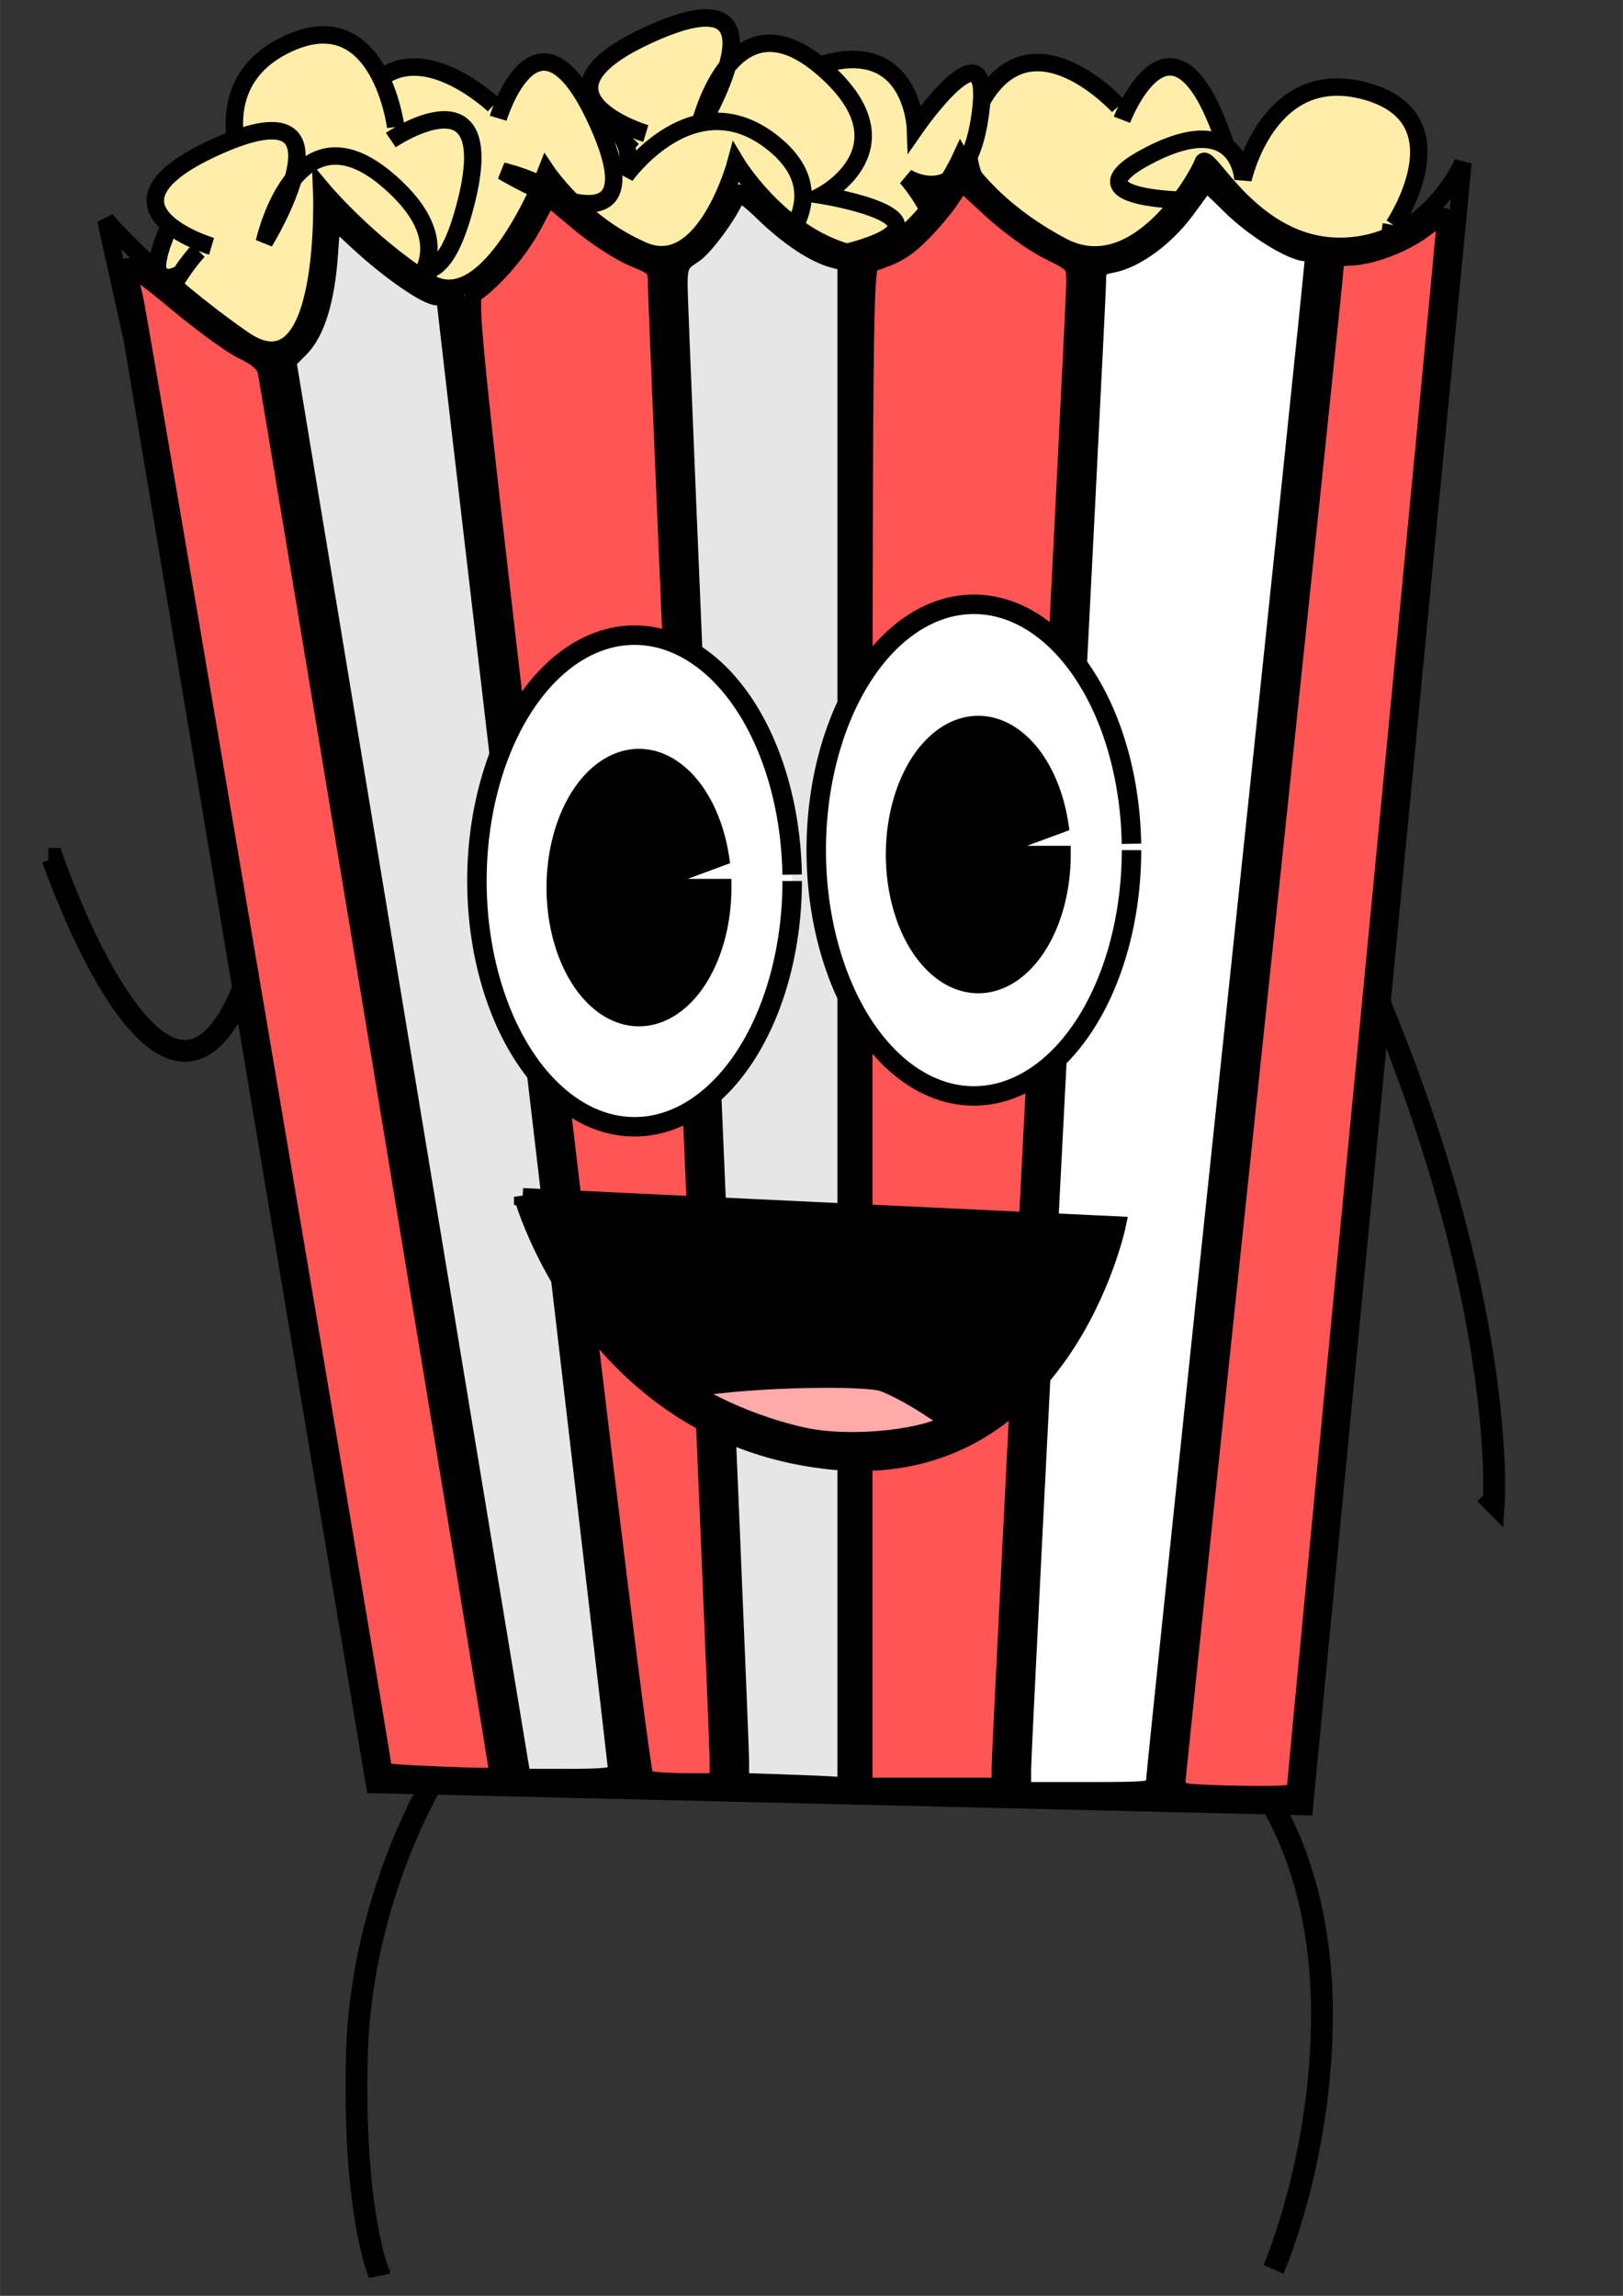
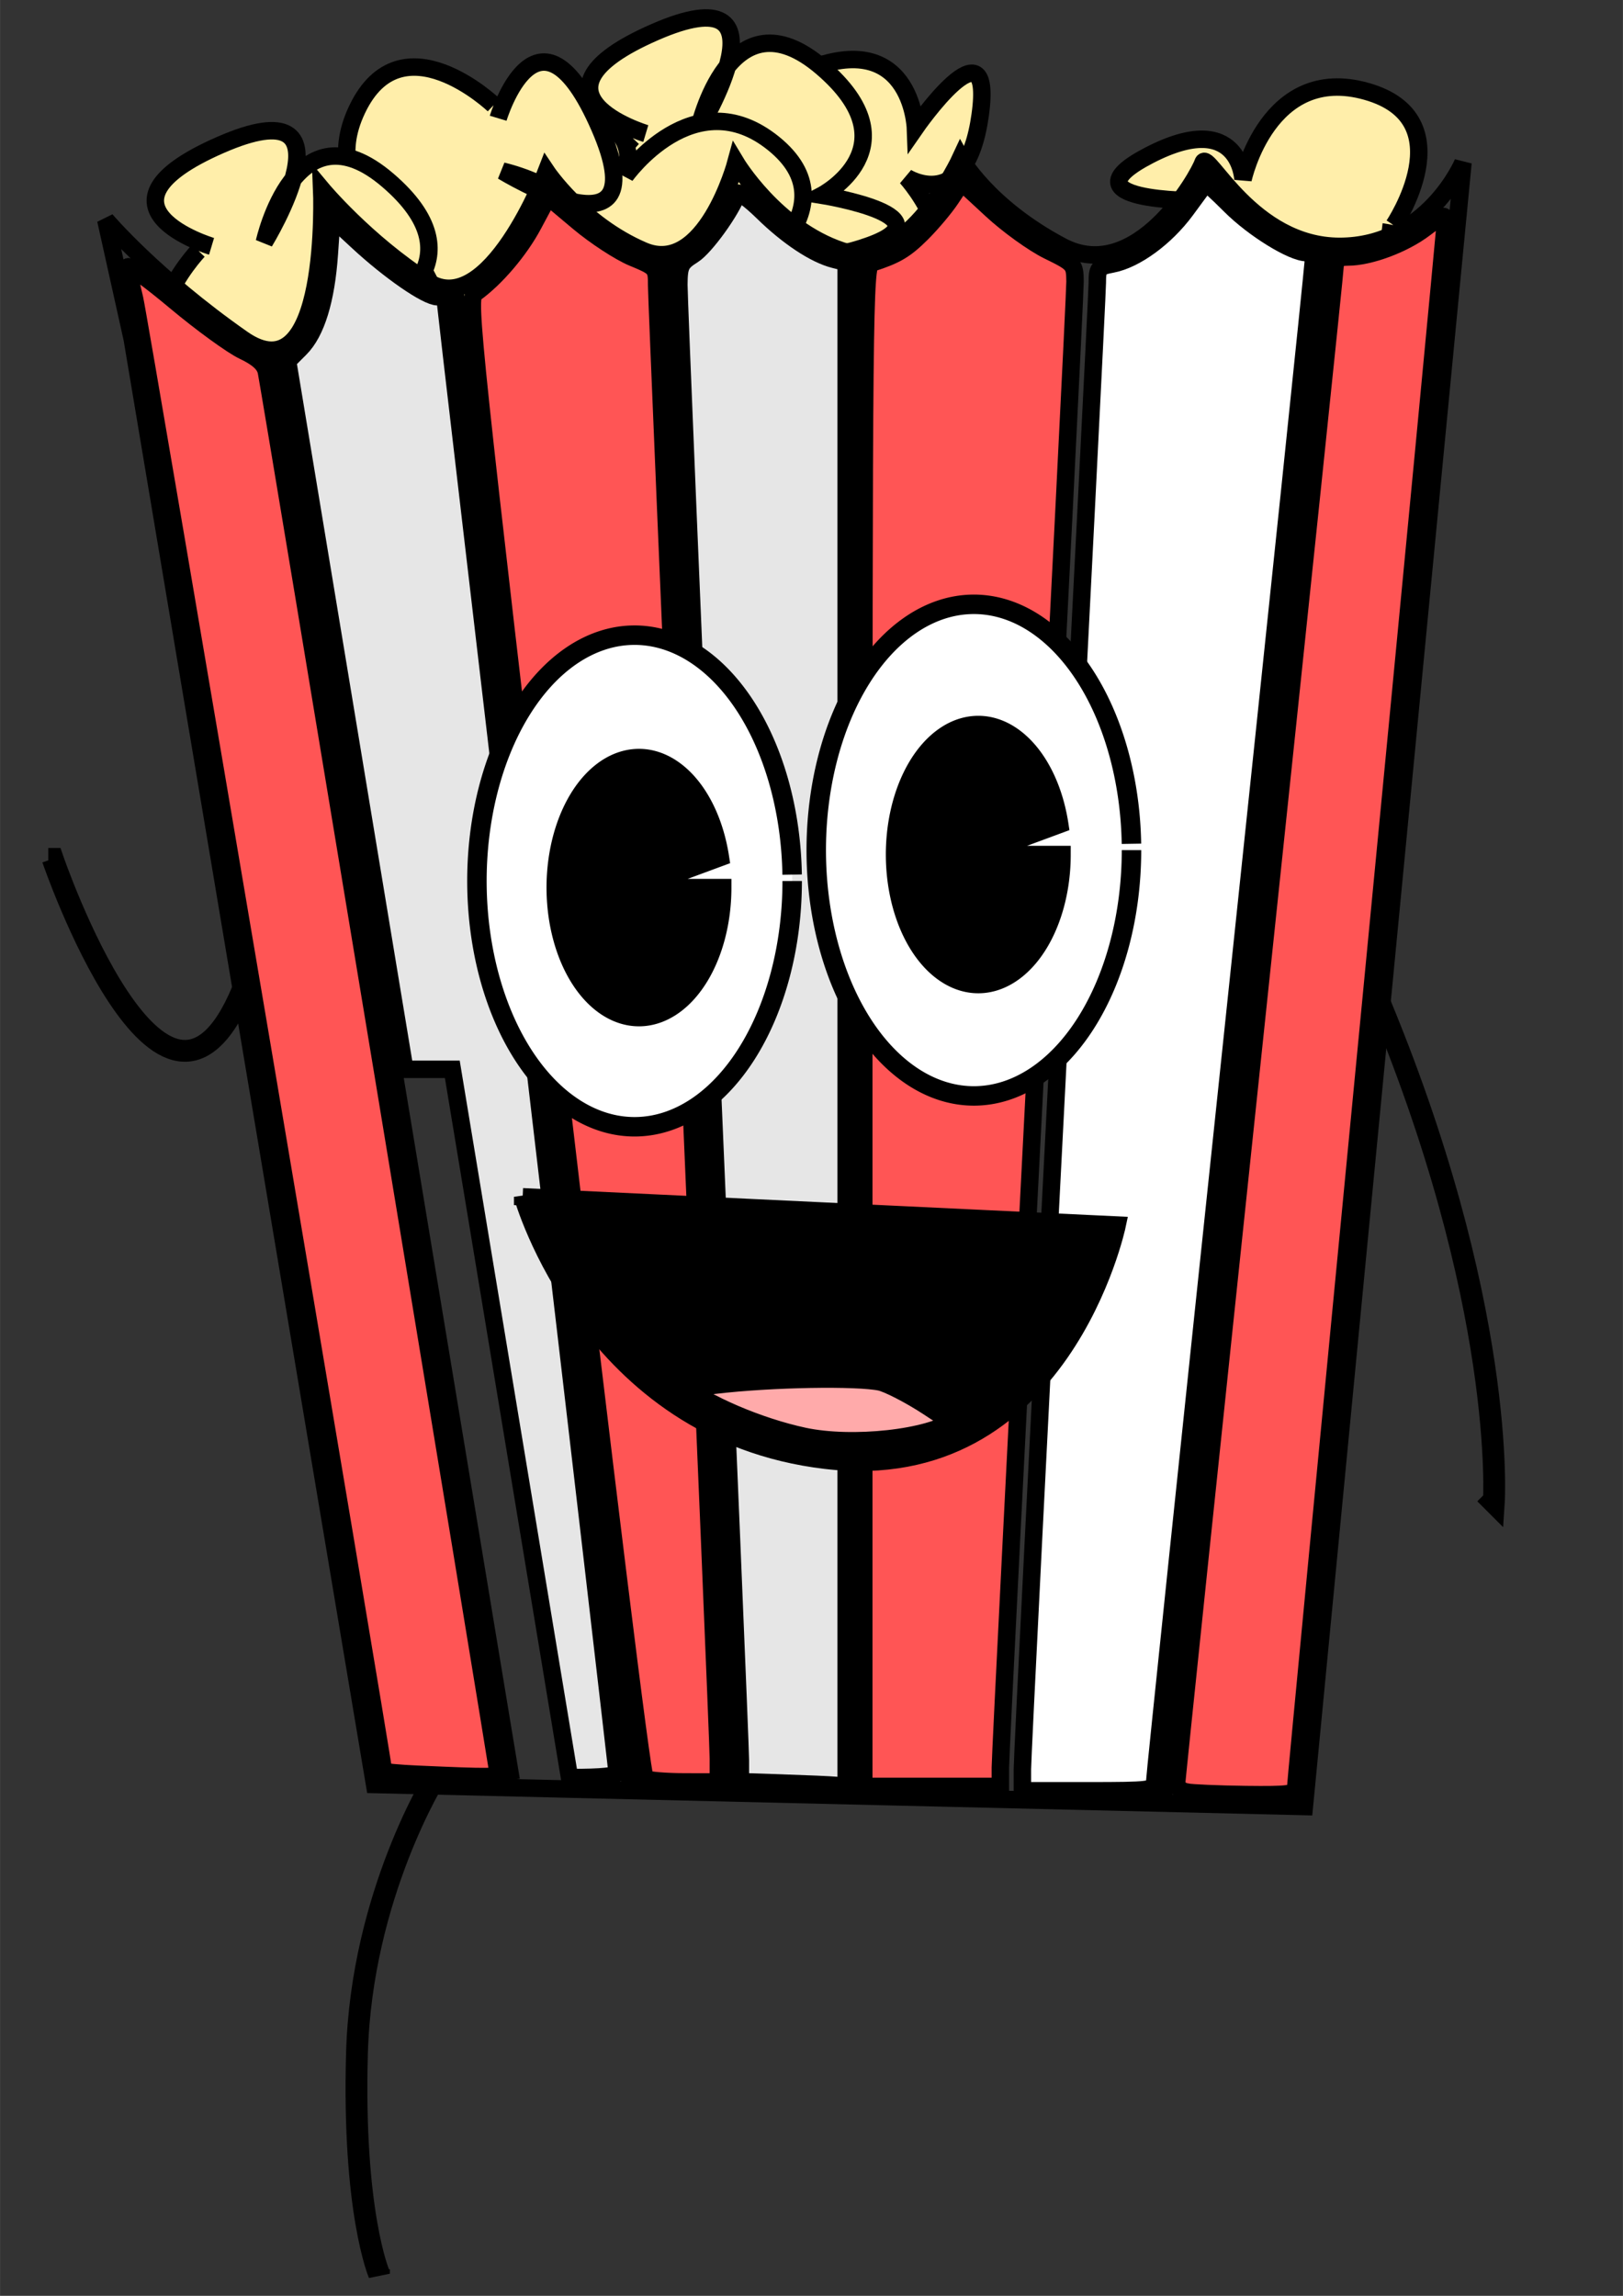
<svg xmlns="http://www.w3.org/2000/svg" width="210mm" height="297mm" version="1.1" viewBox="0 0 744.09 1052.4">
  <rect x="0" y="0" width="744.09" height="1052.4" fill="#333333" stroke="none" />
  <g stroke="#000">
-     <path d="m514.37 54.897s22.482-59.149 46.058 7.362c23.576 66.511-45.781 16.964-45.781 16.964s63.469 18.741 24.156 58.451c-39.314 39.71-58.438-4.201-58.438-4.201s-14.566 61.744-25.485 16.398c-10.919-45.346 21.033-38.998 21.033-38.998s-48.929-23.772-25.736-64.641c23.193-40.869 62.613 2.475 62.613 2.475" fill="#fea" fill-rule="evenodd" stroke-width="8" />
    <path d="m633.4 106.3s62.801 7.755 3.814 46.486c-58.987 38.732-27.375-40.426-27.375-40.426s-3.093 66.106-51.02 37.376c-47.927-28.731-9.831-57.758-9.831-57.758s-63.436 0.551-21.993-20.849c41.443-21.4 42.884 11.145 42.884 11.145s11.441-53.182 56.656-40.384c45.215 12.797 12.501 61.402 12.501 61.402" fill="#fea" fill-rule="evenodd" stroke-width="8" />
    <path d="m359.31 119.33s-42.54 46.845-40.183-23.682c2.357-70.527 48.814 0.937 48.814 0.937s-52.233-40.636-1.128-63.235c51.105-22.599 52.862 25.263 52.862 25.263s36.119-52.152 29.714-5.952c-6.405 46.2-33.828 28.617-33.828 28.617s36.86 40.007 0.337 69.575c-36.522 29.568-57.379-25.182-57.379-25.182" fill="#fea" fill-rule="evenodd" stroke-width="8" />
    <path d="m296.07 61.225s-60.609-18.183 4.041-46.467c64.65-28.284 20.203 44.447 20.203 44.447s14.142-64.65 56.569-28.284c42.426 36.365 0 58.589 0 58.589s62.629 10.102 18.183 24.244c-44.447 14.142-40.406-18.183-40.406-18.183s-20.203 50.508-62.629 30.305c-42.426-20.203-2.02-62.629-2.02-62.629" fill="#fea" fill-rule="evenodd" stroke-width="8" />
    <path d="m335.61 127.71s54.658 31.885-14.821 44.225c-69.479 12.34-9.22-47.944-9.22-47.944s-28.904 59.533-61.623 14.235c-32.719-45.298 13.735-56.956 13.735-56.956s-58.516-24.502-11.993-27.831c46.523-3.329 35.018 27.148 35.018 27.148s31.48-44.364 67.988-14.778c36.508 29.586-12.718 61.358-12.718 61.358" fill="#fea" fill-rule="evenodd" stroke-width="8" />
    <path d="m228.39 54.204s18.23-60.595 46.464 4.077c28.234 64.672-44.462 20.169-44.462 20.169s64.639 14.192 28.241 56.59c-36.398 42.398-58.589-0.045-58.589-0.045s-10.15 62.622-24.258 18.164c-14.108-44.458 18.214-40.392 18.214-40.392s-50.492-20.242-30.256-62.653c20.236-42.411 62.631-1.972 62.631-1.972" fill="#fea" fill-rule="evenodd" stroke-width="8" />
-     <path d="m179.16 64.202s52.387-35.492 33.465 32.49c-18.922 67.982-47.216-12.422-47.216-12.422s41.177 51.808-13.816 61.718c-54.993 9.91-45.414-37.017-45.414-37.017s-47.399 42.164-30.28-1.223c17.12-43.387 39.623-19.832 39.623-19.832s-26.386-47.571 16.079-67.692c42.465-20.122 49.822 38.003 49.822 38.003" fill="#fea" fill-rule="evenodd" stroke-width="8" />
    <path d="m96.975 112.92s-60.609-18.183 4.041-46.467c64.65-28.284 20.203 44.447 20.203 44.447s14.142-64.65 56.569-28.284c42.426 36.365 0 58.589 0 58.589s62.629 10.102 18.183 24.244c-44.447 14.142-40.406-18.183-40.406-18.183s-20.203 50.508-62.629 30.305c-42.426-20.203-2.02-62.629-2.02-62.629" fill="#fea" fill-rule="evenodd" stroke-width="8" />
    <path d="m60.609 155.35 111.12 662.66 426.28 10.102 72.731-753.57s-16.162 38.386-56.569 38.386-60.609-44.447-62.629-38.386c-2.02 6.061-30.305 56.569-64.65 38.386-34.345-18.183-46.467-40.406-46.467-40.406s-24.244 52.528-54.548 42.426c-30.305-10.102-48.487-40.406-48.487-40.406s-14.142 52.528-42.426 40.406-44.447-36.365-44.447-36.365-26.264 68.69-54.548 50.508c-28.284-18.183-48.487-42.426-48.487-42.426s4.041 96.975-36.365 68.69c-40.406-28.284-62.629-54.548-62.629-54.548z" fill="none" stroke-width="8" />
    <path d="m125.26 157.37 109.1 658.62" fill="none" stroke-width="8" />
    <path d="m208.09 129.08 80.812 688.92" fill="none" stroke-width="8" />
    <path d="m305.07 114.94 30.305 705.09" fill="none" stroke-width="8" />
    <path d="m391.94 116.96v705.09" fill="none" stroke-width="8" />
-     <path d="m499.02 116.96-36.365 705.09" fill="none" stroke-width="8" />
    <path d="m608.11 114.94-74.751 709.13" fill="none" stroke-width="8" />
    <path d="m191.45 813.33c-8.612-0.379-15.657-1.047-15.657-1.485 0-3.999-111.87-665.69-114.09-674.83-1.62-6.667-2.978-13.236-3.018-14.598-0.04-1.362 9.701 5.709 21.646 15.713 11.945 10.004 25.979 20.209 31.187 22.679 6.623 3.141 9.807 6.009 10.593 9.541 1.544 6.938 106.21 640.14 106.21 642.55 0 1.867-3.274 1.905-36.871 0.427z" fill="#f55" stroke-width="8" />
    <path d="m295.76 815.31c-1.373-0.9-17.886-134.67-41.955-339.89-37.521-319.91-39.495-338.54-36.121-340.95 9.536-6.817 20.458-19.63 26.715-31.341l6.925-12.961 13.914 11.683c7.653 6.426 18.842 13.726 24.865 16.222 10.755 4.457 10.951 4.689 10.951 12.884 0 4.59 6.364 155.96 14.142 336.38 7.778 180.42 14.142 332.87 14.142 338.78v10.737l-15.657-0.031c-8.612-0.016-16.677-0.699-17.922-1.515z" fill="#f55" stroke-width="8" />
    <path d="m396.01 470.31c0-330.19 0.186-348.63 3.535-349.7 11.278-3.624 15.499-6.123 23.031-13.635 4.597-4.585 10.611-11.729 13.363-15.875l5.005-7.539 13.676 12.662c7.522 6.964 19.182 15.357 25.911 18.651 11.883 5.817 12.239 6.222 12.343 14.071 0.059 4.445-7.62 157.6-17.064 340.34-9.444 182.74-17.172 336.16-17.172 340.93v8.667h-31.315-31.315v-348.57z" fill="#f55" stroke-width="8" />
    <path d="m543.99 821.49c-2.5-0.482-4.546-2.264-4.546-3.962s16.364-158.3 36.365-348c20.001-189.7 36.365-346.44 36.365-348.31 0-2.376 1.708-3.395 5.694-3.395 10.096 0 25.77-5.847 35.414-13.211 8.229-6.283 9.399-6.685 9.399-3.225 0 2.173-15.455 163.99-34.345 359.59s-34.345 357.06-34.345 358.79c0 2.676-3.387 3.104-22.728 2.87-12.501-0.151-24.774-0.669-27.274-1.151z" fill="#f55" stroke-width="8" />
-     <path d="m185.59 490.17-53.744-324.66 5.767-5.767c7.324-7.324 11.913-22.223 13.364-43.385l1.14-16.624 12.05 11.156c14.452 13.38 31.443 25.123 36.352 25.123 1.959 0 3.562 0.594 3.562 1.32s17.728 152.35 39.396 336.95c21.668 184.6 39.396 336.74 39.396 338.09 0 1.78-6.013 2.459-21.769 2.459h-21.769l-53.744-324.66z" fill="#e6e6e6" stroke-width="8" />
+     <path d="m185.59 490.17-53.744-324.66 5.767-5.767c7.324-7.324 11.913-22.223 13.364-43.385l1.14-16.624 12.05 11.156c14.452 13.38 31.443 25.123 36.352 25.123 1.959 0 3.562 0.594 3.562 1.32s17.728 152.35 39.396 336.95c21.668 184.6 39.396 336.74 39.396 338.09 0 1.78-6.013 2.459-21.769 2.459l-53.744-324.66z" fill="#e6e6e6" stroke-width="8" />
    <path d="m359.13 817.37-19.698-0.66v-9.781c0-5.38-6.364-157.61-14.142-338.29-7.778-180.68-14.107-332.84-14.064-338.14 0.07-8.617 0.764-10.069 6.566-13.718 5.462-3.435 17.652-20.334 20.228-28.042 0.408-1.222 5.666 2.597 11.684 8.488 11.589 11.345 23.847 19.456 32.796 21.702l5.42 1.36v349.29 349.29l-4.546-0.423c-2.5-0.233-13.41-0.72-24.244-1.083z" fill="#e6e6e6" stroke-width="8" />
    <path d="m468.74 810.94c0-5.476 7.725-159.35 17.167-341.94 9.442-182.59 17.169-335.29 17.173-339.33 5e-3 -6.726 0.577-7.458 6.72-8.611 10.773-2.021 24.559-12.093 33.925-24.784 4.782-6.48 8.853-12.055 9.047-12.389 0.194-0.334 5.307 4.347 11.362 10.402 10.548 10.548 28.316 21.52 34.848 21.52 1.788 0 3.098 1.772 3.098 4.19 0 2.305-16.364 159.27-36.365 348.8-20.001 189.54-36.365 346.29-36.365 348.35 0 3.477-2.152 3.742-30.305 3.742h-30.305v-9.956z" fill="#fff" stroke-width="8" />
    <path d="m363.19 403.84a72.27 112.68 0 0 1-71.805 112.67 72.27 112.68 0 0 1-72.73-111.22 72.27 112.68 0 0 1 70.867-114.11 72.27 112.68 0 0 1 73.643 109.75" fill="#fff" stroke-width="8.921" />
    <path d="m518.76 389.7a72.27 112.68 0 0 1-71.805 112.67 72.27 112.68 0 0 1-72.73-111.22 72.27 112.68 0 0 1 70.867-114.11 72.27 112.68 0 0 1 73.643 109.75" fill="#fff" stroke-width="8.921" />
    <path d="m331.33 406.87a38.386 59.599 0 0 1-36.144 59.497 38.386 59.599 0 0 1-40.366-52.548 38.386 59.599 0 0 1 31.429-65.635 38.386 59.599 0 0 1 44.037 44.882l-37.342 13.804z" stroke-width="8" />
    <path d="m486.9 391.72a38.386 59.599 0 0 1-36.144 59.497 38.386 59.599 0 0 1-40.366-52.548 38.386 59.599 0 0 1 31.429-65.635 38.386 59.599 0 0 1 44.037 44.882l-37.342 13.804z" stroke-width="8" />
    <path d="m239.62 548.61 272.58 12.957s-25.278 120.69-133.78 107.8c-108.5-12.884-138.8-120.76-138.8-120.76z" fill="#fff" fill-rule="evenodd" stroke-width="8" />
    <path d="m296.98 630.12s92.934-16.162 119.2-2.02c26.264 14.142 36.365 26.264 36.365 26.264" fill="none" stroke-width="8" />
    <path d="m441.51 638.17c-26.412-19.755-41.928-23.193-88.451-19.6-16.56 1.279-36.579 3.394-44.486 4.7l-14.376 2.374-11.519-12.72c-11.579-12.786-22.743-30.132-31.349-48.707-4.151-8.96-4.276-10.007-1.194-10.004 11.964 0.013 253.74 12.232 254.36 12.854 0.423 0.423-1.539 6.903-4.361 14.4-8.501 22.584-23.551 45.018-39.737 59.229l-7.134 6.264-11.752-8.79z" stroke-width="16.162" />
    <path d="m367.72 662.39c-21.122-4.521-45.982-15.162-58.344-24.975l-4.806-3.815 22.989-2.72c25.759-3.047 65.604-3.75 76.865-1.355 4.075 0.867 14.489 6.197 23.142 11.846 14.774 9.645 15.495 10.445 11.819 13.133-12.034 8.799-48.597 12.822-71.665 7.885z" fill="#faa" stroke-width="16.162" />
    <path d="m200.01 813.97s-34.345 54.548-36.365 127.28c-2.02 72.731 10.102 101.02 10.102 101.02v-2.02" fill="none" stroke-width="10" />
-     <path d="m579.83 822.05s26.264 34.345 26.264 101.02-22.223 117.18-22.223 117.18" fill="none" stroke-width="10" />
    <path d="m630.34 454.35c60.609 143.44 54.548 234.36 54.548 234.36l-4.041-4.041" fill="none" stroke-width="10" />
    <path d="m111.02 454.31c-36.365 86.873-86.873-60.609-86.873-60.609h-2.02" fill="none" stroke-width="10" />
  </g>
</svg>